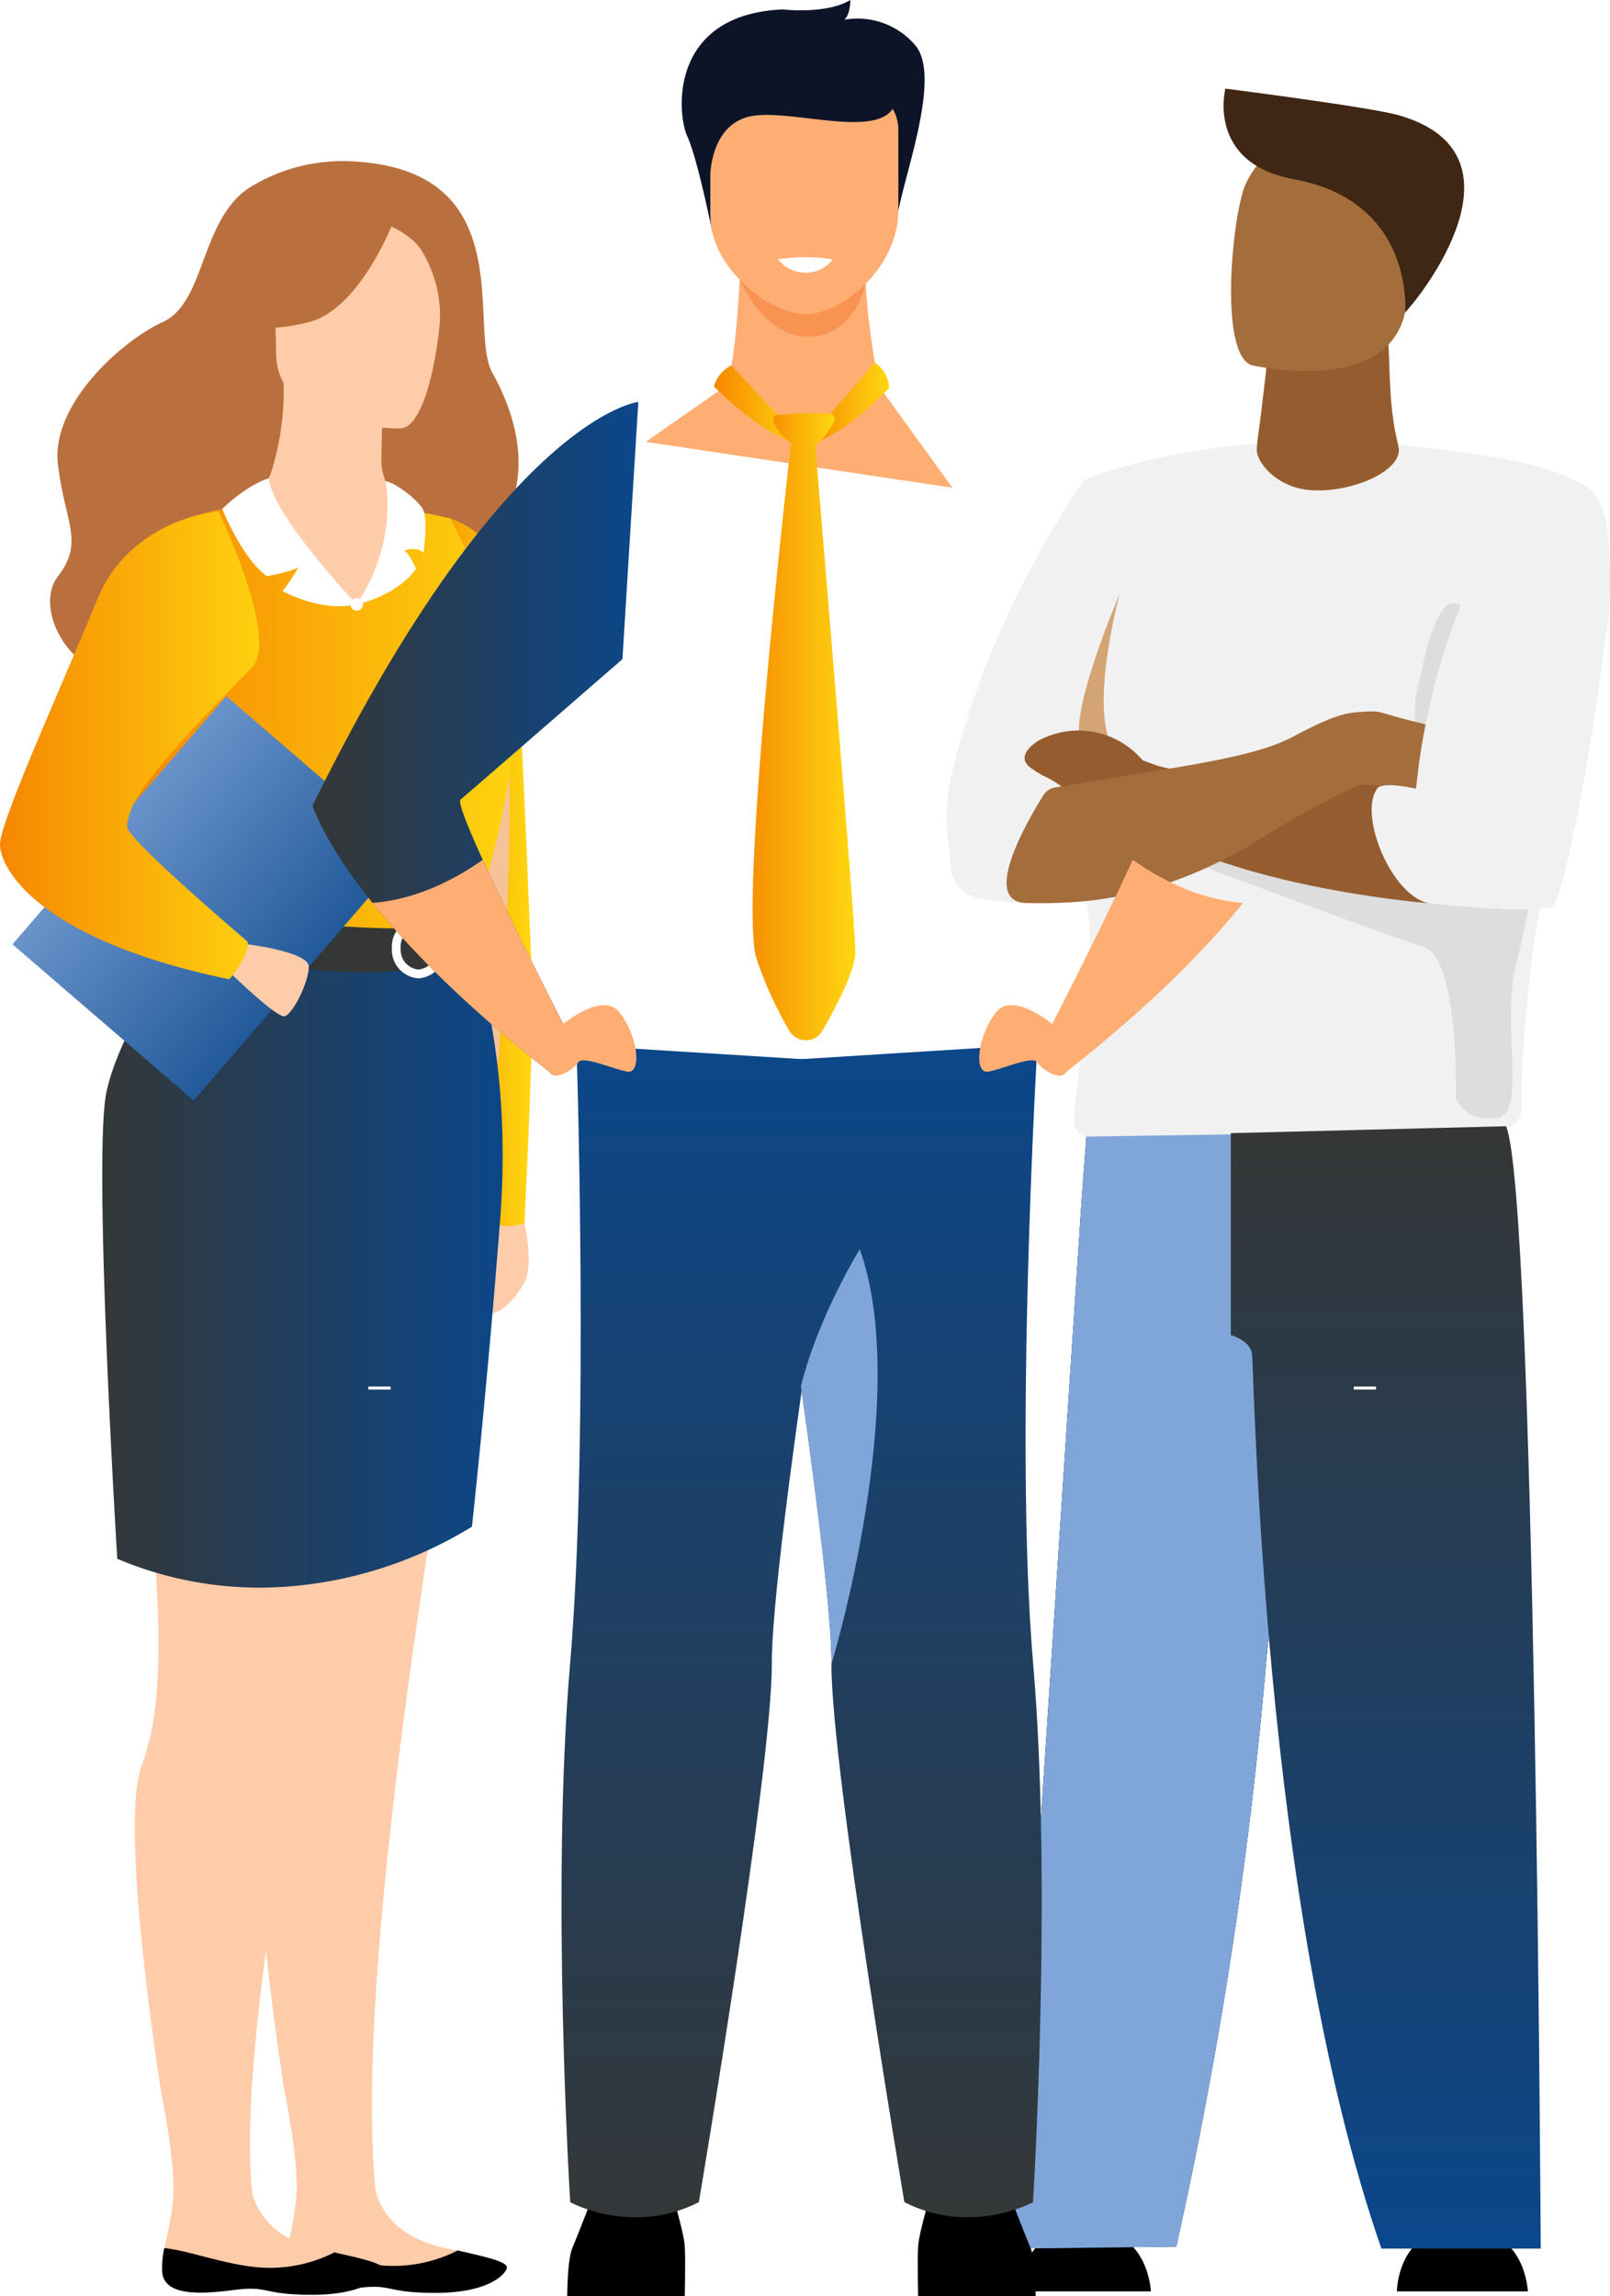
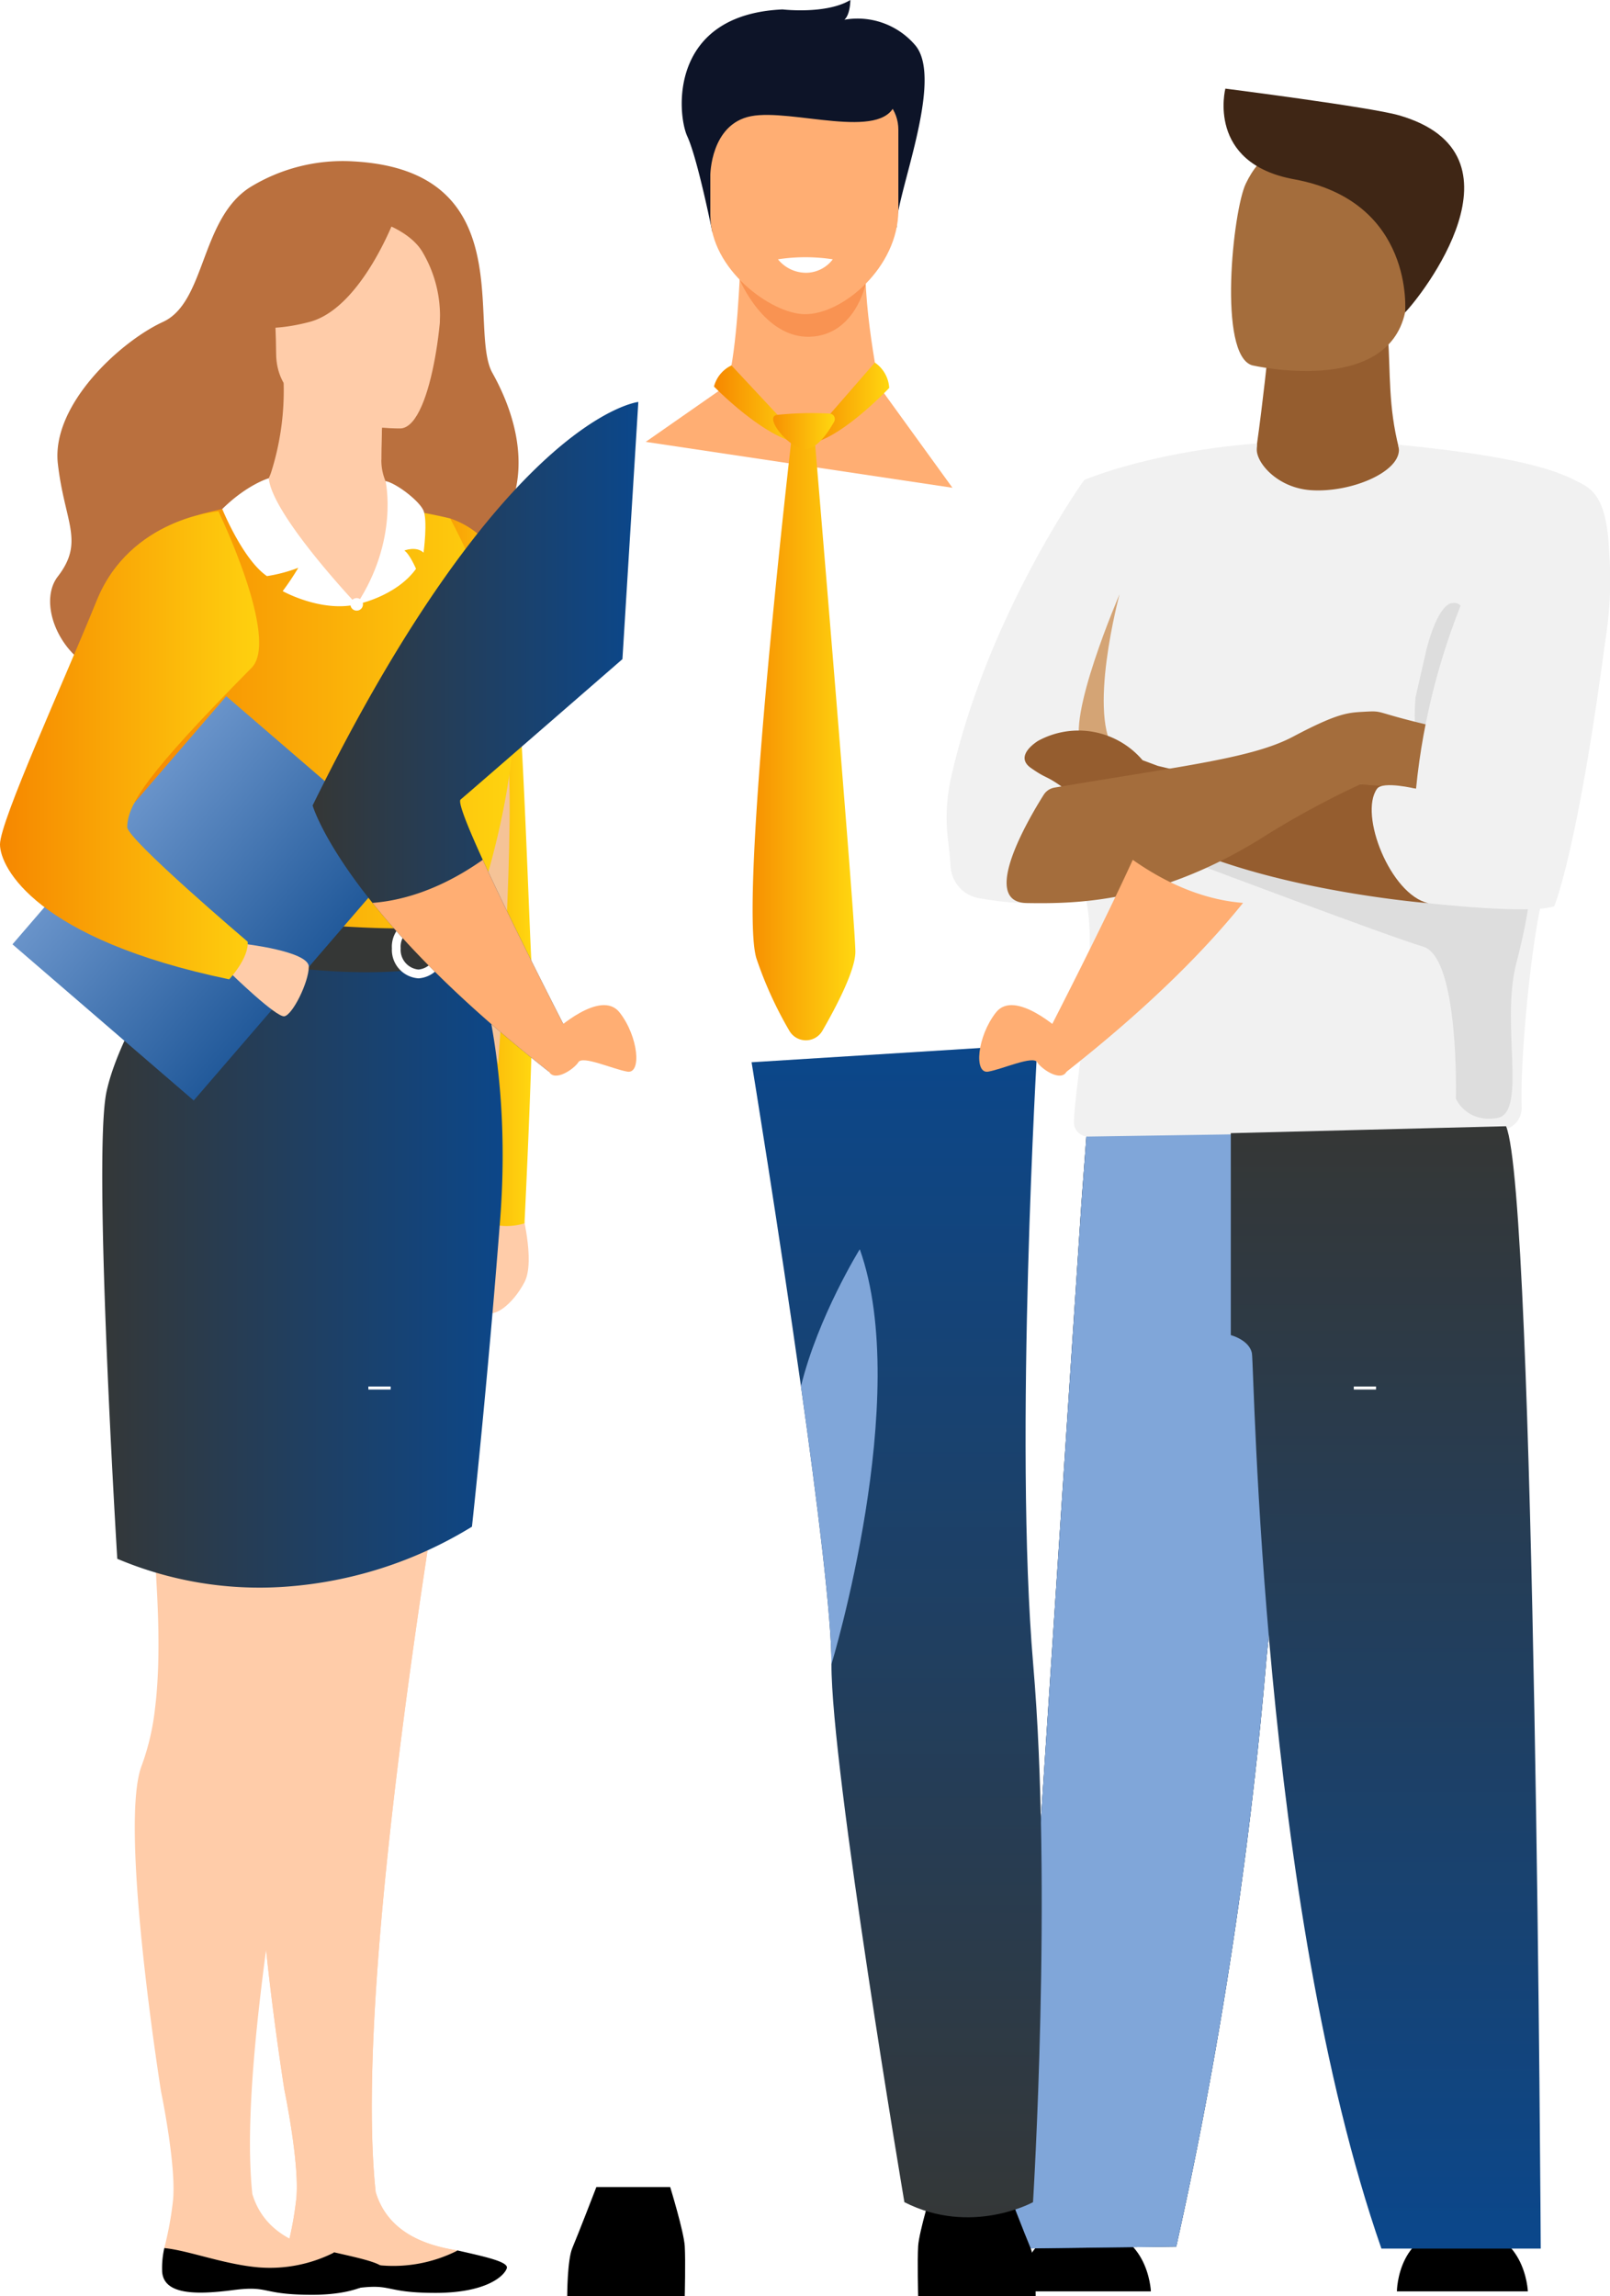
<svg xmlns="http://www.w3.org/2000/svg" xmlns:xlink="http://www.w3.org/1999/xlink" width="265.931" height="379.23" viewBox="0 0 265.931 379.23">
  <defs>
    <linearGradient id="a" x1="0.5" y1="1" x2="0.5" gradientUnits="objectBoundingBox">
      <stop offset="0" stop-color="#353736" />
      <stop offset="1" stop-color="#0b478b" />
    </linearGradient>
    <linearGradient id="b" x1="0.5" y1="0" x2="0.5" y2="1" xlink:href="#a" />
    <linearGradient id="c" x1="0.5" y1="1" x2="0.5" gradientUnits="objectBoundingBox">
      <stop offset="0" stop-color="#0b478b" />
      <stop offset="1" stop-color="#353736" />
    </linearGradient>
    <linearGradient id="d" y1="0.5" x2="1" y2="0.5" gradientUnits="objectBoundingBox">
      <stop offset="0" stop-color="#f68700" />
      <stop offset="1" stop-color="#ffd710" />
    </linearGradient>
    <linearGradient id="f" x1="0" y1="0.5" x2="1" y2="0.5" xlink:href="#a" />
    <linearGradient id="g" x1="-0.326" y1="0.5" x2="1.326" y2="0.5" gradientUnits="objectBoundingBox">
      <stop offset="0" stop-color="#0b478b" />
      <stop offset="1" stop-color="#80a6d9" />
    </linearGradient>
    <filter id="r" x="42.347" y="210.498" width="203.437" height="37.504">
      <feOffset />
      <feGaussianBlur stdDeviation="6" result="s" />
      <feFlood flood-opacity="0.502" />
      <feComposite operator="in" in2="s" />
      <feComposite in="SourceGraphic" />
    </filter>
  </defs>
  <g transform="translate(156.357 14.639)">
    <g transform="translate(0 40.928)">
      <path d="M-12155.392,863.375c10.58-.458,10.985,10.3,10.985,10.3h-21.631S-12165.971,862.918-12155.392,863.375Z" transform="translate(12240.413 -550.793)" />
      <path d="M-12247.5,863.375c10.58-.458,10.985,10.3,10.985,10.3h-21.629S-12258.076,862.918-12247.5,863.375Z" transform="translate(12270.255 -550.793)" />
      <path d="M-12259.912,776.995l21.806-.276,5.207-.066a727.951,727.951,0,0,0,14.793-95.864c.138-1.69.3-3.229.471-4.662v-89.39c-15.674,2.54-30.084,6.345-30.084,6.345l-.845,11.324-.052.791Z" transform="translate(12270.827 -461.168)" fill="url(#a)" style="mix-blend-mode:multiply;isolation:isolate" />
      <path d="M-12259.912,776.995l21.806-.276,5.207-.066a727.951,727.951,0,0,0,14.793-95.864c.138-1.69.3-3.229.471-4.662v-89.39c-15.674,2.54-30.084,6.345-30.084,6.345l-.845,11.324-.052.791Z" transform="translate(12270.827 -461.168)" fill="url(#b)" />
      <path d="M-12209.634,422.937c-1.983-2.479,6.152-3.414,6.176-3.577,1.092-7.686,1.962-16.272,1.962-16.272l19.757-2.1c.431,6.065.024,11.451,1.814,18.47.036.145,9.675,1.24-.6,11.789C-12185.81,436.663-12207.946,433.526-12209.634,422.937Z" transform="translate(12254.639 -400.984)" fill="#955d2f" />
      <path d="M-12259.912,776.995l21.806-.276,5.207-.066a727.951,727.951,0,0,0,14.793-95.864c.138-1.69.3-3.229.471-4.662v-89.39c-15.674,2.54-30.084,6.345-30.084,6.345l-.845,11.324-.052.791Z" transform="translate(12270.827 -461.169)" fill="#80a6d9" style="mix-blend-mode:multiply;isolation:isolate" />
      <path d="M-12275.824,492.678c.17,1.4.334,2.959.434,4.43a5.66,5.66,0,0,0,4.773,5.144c14.186,2.511,17.043-1.708,17.043-1.708,3.226,8.768-1.207,31.284-1.462,38.62a2.358,2.358,0,0,0,2.4,2.44l67.908-1.037a3.713,3.713,0,0,0,3.656-3.855c-.053-1.384-.036-3.134.031-5.115.339-9.3,1.906-23.7,3.409-29.325,2.69-10.083,7.173-25.573,9.815-39.671a61.841,61.841,0,0,0,1.2-17.444c-.409-9.859-3.154-10.7-5.881-12.061-4.437-2.216-12.3-4.138-28.989-5.764a5.758,5.758,0,0,1,.134.861c0,3.748-8,7.084-14.5,6.657-5.482-.359-8.974-4.422-8.974-6.68,0-.319.038-.658.05-1.048-17.83,1.412-28.556,6.041-28.556,6.041s-15.983,22.24-22,49.2A30.217,30.217,0,0,0-12275.824,492.678Z" transform="translate(12276.06 -409.453)" fill="#f1f1f1" />
      <path d="M-12237.035,463.974s-5.516,20.4-.531,26.182c0,0-4.9.3-5.672-.911C-12246.046,484.847-12237.035,463.974-12237.035,463.974Z" transform="translate(12265.601 -421.393)" fill="#c17123" opacity="0.6" />
      <path d="M-12215.323,528.352s31.68,11.961,37.669,13.755,5.392,25.119,5.392,25.119,1.693,3.986,6.777,3.189.6-15.55,3.19-25.517,2.491-14.354,2.491-14.354l-53.327-5.084Z" transform="translate(12256.381 -441.314)" fill="#d1d1d1" opacity="0.6" style="mix-blend-mode:multiply;isolation:isolate" />
      <path d="M-12161.538,481.658l1.824-7.979c2.124-7.974,4.271-7.554,4.271-7.554h0a1.327,1.327,0,0,1,1.338.436c2.566,2.7-4.012,19.448-4.012,19.448s2.442,7.953-1.323,5.361c-2.354-1.62-2.4-5.968-2.1-9.715Z" transform="translate(12238.996 -422.077)" fill="#d1d1d1" opacity="0.6" style="mix-blend-mode:multiply;isolation:isolate" />
      <path d="M-12254.733,498.945a13.9,13.9,0,0,1,17.207,3.219l2.522.94,4.846,1.155,32.57,2.085s3.46,17.575,7.256,19.435c0,0-33.327-2.647-48.77-13.963l-1.944-1.294a15.94,15.94,0,0,1-8.687-3.181c-4.088-2.988-3.271-1.824-6.22-3.886S-12254.733,498.945-12254.733,498.945Z" transform="translate(12269.888 -432.174)" fill="#955d2f" />
      <path d="M-12253.488,505.186a2.63,2.63,0,0,0-1.786,1.186c-2.441,3.87-10.641,17.74-2.832,17.88,9.078.162,22.424-.233,39.9-11.4a143.376,143.376,0,0,1,15.244-8.216l9.193.74s4.39-9.971,2.016-10.532c-9.347-2.21-7.141-2.38-10.737-2.178-2.553.143-4.272.226-11.616,4.114C-12220.787,500.319-12231.983,501.558-12253.488,505.186Z" transform="translate(12271.311 -430.669)" fill="#a46d3c" />
      <path d="M-12152.177,450.158s-10.3,16.882-12.693,41.469c0,0-5.486-1.339-6.444,0-3.037,4.245,2.231,17.489,8.462,18.895,0,0,16.755,1.9,20.81.509,0,0,3.983-9.409,8.661-45.659Z" transform="translate(12242.408 -416.916)" fill="#f1f1f1" />
      <path d="M-12206.623,595.1v33.355s3.089.8,3.488,3.017,1.516,90.778,21.39,147.861h26.315s-.873-174.111-5.728-185.377Z" transform="translate(12253.563 -463.508)" fill="url(#c)" />
    </g>
    <path d="M-12203.072,390.465s22.25,5.169,25.256-8.737,7.9-22.6-6.178-26.493-18,.82-20.128,5.217S-12208.782,388.762-12203.072,390.465Z" transform="translate(12253.543 -344.765)" fill="#a46d3c" />
    <path d="M-12178.407,377.4s1.662-18.339-18.347-21.992c-14.527-2.652-11.339-14.97-11.339-14.97s23.933,3.049,28.645,4.4C-12157.177,351.239-12175.846,374.813-12178.407,377.4Z" transform="translate(12254.135 -340.44)" fill="#3f2615" />
  </g>
  <g transform="translate(0 26.594)">
    <path d="M-12383.331,613.974s2.384,8.675.565,12.193-5.312,6.544-6.994,4.547,1.594-14.711,1.594-14.711Z" transform="translate(12469.411 -441.02)" fill="#ffcca9" />
    <path d="M-12444.921,358.195a29.238,29.238,0,0,0-17.268,4.328c-8.118,5.293-7.239,18.94-14.276,22.174s-18.48,13.72-17.369,23.437,4.463,12.817-.015,18.625,3.4,20.241,16.386,15.835,53.479-17.917,57.536-25.569,1.967-16.578-2.131-23.9S-12417.187,359.763-12444.921,358.195Z" transform="translate(12503.391 -358.126)" fill="#ba703e" />
    <path d="M-12415.606,644.42c-6.489,41.788-11.785,86.812-9.267,110.49,2.006,6.622,8.112,8.8,13.5,9.634l-3.682,4.057-10.422.65-13.939-5.409a56.1,56.1,0,0,0,1.4-7.549c.71-5.574-1.938-18.292-1.938-18.292s-7.014-43.934-3.2-53.828a40.311,40.311,0,0,0,2.216-9.515v0c1.092-8.886.4-19.56-.405-29.934-.868-11.269-1.87-22.183-.843-30.071a569.749,569.749,0,0,0,4.569-67.114l27.3-.143s7.85,21.934,4.343,40.8C-12408.951,604.225-12412.424,623.933-12415.606,644.42Z" transform="translate(12486.924 -419.448)" fill="#ffcca9" />
    <path d="M-12415.606,644.42c-6.489,41.788-11.785,86.812-9.267,110.49,2.006,6.622,8.112,8.8,13.5,9.634l-3.682,4.057-10.422.65-13.939-5.409a56.1,56.1,0,0,0,1.4-7.549c.71-5.574-1.938-18.292-1.938-18.292s-7.014-43.934-3.2-53.828a40.311,40.311,0,0,0,2.216-9.515v0c1.092-8.886.4-19.56-.405-29.934-.868-11.269-1.87-22.183-.843-30.071a569.749,569.749,0,0,0,4.569-67.114l27.3-.143s7.85,21.934,4.343,40.8C-12408.951,604.225-12412.424,623.933-12415.606,644.42Z" transform="translate(12486.924 -419.448)" fill="#ffcca9" style="mix-blend-mode:multiply;isolation:isolate" />
    <path d="M-12398.539,445.457a14.311,14.311,0,0,1,8.834,8.509c2.877,7,4.158,60.459,4.688,66.22s-1.244,41.692-1.244,41.692-4.211,1.483-7.355-.923c-11.414-8.732-6.187-57.149-6.187-57.149Z" transform="translate(12472.896 -386.421)" fill="url(#d)" />
    <path d="M-12388.971,553.009s3.08-42.034,1.4-52.928c-.6-3.855-7.5,2.838-8.289,12.7S-12388.971,553.009-12388.971,553.009Z" transform="translate(12471.253 -403.761)" fill="#f5c397" />
    <path d="M-12425.856,874.518c6.071-.785,4.475.775,12.988.782s11.412-2.845,11.808-4.068c.354-1.084-3.758-1.938-8.158-2.949l-.156.111a23.442,23.442,0,0,1-12.357,2.371c-5.722-.5-11.583-2.806-15.53-3.182a14.918,14.918,0,0,0-.351,3.955C-12437.285,875.333-12431.927,875.3-12425.856,874.518Z" transform="translate(12484.771 -523.189)" />
    <path d="M-12440.764,640.325c-6.49,41.788-16.761,91.372-14.243,115.05,2,6.622,8.111,8.8,13.5,9.634l-3.681,4.057-10.423.65-13.94-5.409a56.047,56.047,0,0,0,1.405-7.549c.71-5.574-1.937-18.292-1.937-18.292s-7.015-43.934-3.206-53.828a40.264,40.264,0,0,0,2.216-9.515v0c1.091-8.885.4-19.56-.405-29.934-.868-11.269-1.869-22.183-.845-30.071a569.77,569.77,0,0,0,4.571-67.114l27.3-.143s7.851,21.935,4.343,40.8C-12439.085,604.69-12437.581,619.839-12440.764,640.325Z" transform="translate(12496.686 -419.599)" fill="#ffcca9" />
    <path d="M-12455.989,874.984c6.07-.785,4.476.775,12.987.782s11.413-2.845,11.809-4.068c.354-1.084-3.759-1.939-8.158-2.949l-.156.112a23.444,23.444,0,0,1-12.357,2.371c-5.722-.5-11.583-2.807-15.53-3.182a14.878,14.878,0,0,0-.352,3.955C-12467.419,875.8-12462.061,875.769-12455.989,874.984Z" transform="translate(12494.533 -523.34)" />
    <path d="M-12475.541,472.12a139.392,139.392,0,0,0,.084,16.177c.377,5.847,6.335,13.651,7.184,15.585,2.132,4.85,4.512,5.628,4.512,5.628l18.4,4.408,6.469,1.548,20.346-6.192s9.145-25.952,5.342-40.515a112.035,112.035,0,0,0-9.549-24.66s-23.457-5.97-41.578-.577Z" transform="translate(12497.112 -385.063)" fill="url(#d)" />
    <path d="M-12416.65,594.393c-2.12,27.589-4.663,50.831-4.663,50.831a67.97,67.97,0,0,1-31,9.928l0,0h0a60.225,60.225,0,0,1-27.585-4.625s-4.091-66.577-1.766-77.2,12.809-25.273,12.809-25.273l47.49,1.587S-12414.53,566.8-12416.65,594.393Z" transform="translate(12499.268 -419.664)" fill="url(#f)" />
    <path d="M-12412.971,540.511s-4.034,3.225-12.08,3.429c-9.611.243-33.444-2.276-33.444-2.276a19.693,19.693,0,0,0-.983,6.084s29.129,7.187,45.952.832C-12413.526,548.58-12411.375,544.479-12412.971,540.511Z" transform="translate(12491.847 -417.218)" fill="#353736" />
    <g transform="translate(64.732 125.065)">
      <path d="M-12411.6,548.12a4.705,4.705,0,0,1,4.358-4.987,4.708,4.708,0,0,1,4.413,4.942,4.707,4.707,0,0,1-4.36,4.987A4.706,4.706,0,0,1-12411.6,548.12Zm1.451-.007a3.265,3.265,0,0,0,2.952,3.495,3.266,3.266,0,0,0,2.915-3.525,3.266,3.266,0,0,0-2.951-3.5A3.267,3.267,0,0,0-12410.148,548.112Z" transform="translate(12411.6 -543.133)" fill="#fff" />
    </g>
    <rect width="39.52" height="54.096" transform="translate(31.998 155.171) rotate(-139.25)" fill="url(#g)" />
    <path d="M-12449.021,549.355s10.926,1.22,10.905,3.813-2.68,7.932-4.028,8.175-8.925-7.155-8.925-7.155Z" transform="translate(12489.121 -420.084)" fill="#ffcca9" />
    <path d="M-12471.283,443.71s-14.572,1.1-20.092,14.713-16,36.48-15.982,40.317,6.006,15.636,37.852,22.272c0,0,3.271-3.478,3.057-6.214,0,0-19.945-16.953-19.9-18.946.082-3.771,3.209-8.766,20.553-26.3C-12461.084,464.79-12471.283,443.71-12471.283,443.71Z" transform="translate(12507.357 -385.855)" fill="url(#d)" />
    <path d="M-12450.623,432.835a8.787,8.787,0,0,0,6.387-5.614,44.735,44.735,0,0,0,2.1-14.866l.924.176,15.529,2.991s-.328,4.883-.314,9.483v.114a8.921,8.921,0,0,0,6.482,8.594c1.963.555-9.262,15.5-10.557,15.209C-12432.764,448.329-12451.561,433.048-12450.623,432.835Z" transform="translate(12488.987 -375.696)" fill="#ffcca9" />
    <path d="M-12421.156,415.607s-.326,4.883-.312,9.483c-8.682-.2-13.312-8.094-15.215-12.474Z" transform="translate(12484.459 -375.781)" fill="#ffcca9" style="mix-blend-mode:multiply;isolation:isolate" />
    <path d="M-12419.408,406.869s-20.535.446-20.617-12.348-2.786-21.352,10.323-22.178,15.687,4.041,16.752,8.3S-12414.067,406.423-12419.408,406.869Z" transform="translate(12485.634 -362.702)" fill="#ffcca9" />
    <path d="M-12423.5,370.618s-5.546,15.038-14.164,17.3-12.374-.029-12.374-.029a24.435,24.435,0,0,0,7.918-14.48S-12427.782,363.5-12423.5,370.618Z" transform="translate(12488.787 -361.34)" fill="#ba703e" />
    <path d="M-12412.836,372.483s4.177,1.537,5.91,4.569a20.693,20.693,0,0,1,2.837,11.731s4.184-10.224-.607-15.97C-12409.777,366.719-12412.836,372.483-12412.836,372.483Z" transform="translate(12476.733 -361.979)" fill="#ba703e" />
    <path d="M-12430.846,456.467s-13.968-14.767-14.521-20.829c0,0-3.537,1-7.682,5.077,0,0,3.382,8.347,7.381,11.084a25.315,25.315,0,0,0,5.18-1.376,44.192,44.192,0,0,1-2.581,3.856S-12436.753,457.818-12430.846,456.467Z" transform="translate(12489.761 -383.24)" fill="#fff" />
    <path d="M-12415.441,436.329s2.244,9.7-4.763,20.362c0,0,6.487-1.276,9.8-5.872,0,0-1.049-2.453-1.931-3.017,0,0,1.946-.786,3.176.345,0,0,.715-5.374-.037-7.005S-12413.724,436.645-12415.441,436.329Z" transform="translate(12479.121 -383.464)" fill="#fff" />
    <path d="M-12421.734,465.959a1.035,1.035,0,0,1,1.029-1.04,1.035,1.035,0,0,1,1.041,1.03,1.034,1.034,0,0,1-1.03,1.04A1.035,1.035,0,0,1-12421.734,465.959Z" transform="translate(12479.615 -392.727)" fill="#fff" />
-     <path d="M-12413.455,487.617a1.033,1.033,0,0,1,1.028-1.04,1.036,1.036,0,0,1,1.041,1.03,1.036,1.036,0,0,1-1.03,1.04A1.034,1.034,0,0,1-12413.455,487.617Z" transform="translate(12476.933 -399.744)" fill="#1e3865" />
    <path d="M-12411.793,513.058a1.035,1.035,0,0,1,1.029-1.04,1.034,1.034,0,0,1,1.04,1.029,1.034,1.034,0,0,1-1.029,1.04A1.034,1.034,0,0,1-12411.793,513.058Z" transform="translate(12476.395 -407.987)" fill="#1e3865" />
  </g>
  <g transform="translate(51.635)">
    <path d="M-12368.762,871.142s0-5.966.85-7.951,3.968-10.062,3.968-10.062h12.187s2.268,7.369,2.409,9.778,0,8.234,0,8.234Z" transform="translate(12410.817 -491.912)" />
    <path d="M-12263.632,871.142s0-5.966-.851-7.951-3.968-10.062-3.968-10.062h-12.187s-2.267,7.369-2.409,9.778,0,8.234,0,8.234Z" transform="translate(12383.066 -491.912)" />
    <path d="M-12333.993,381.079s-.43,13.285-2.13,19.237l-13.458,9.388,50.662,7.581L-12311,400.592s-3.648-17.813-1.734-24.4S-12333.993,381.079-12333.993,381.079Z" transform="translate(12404.603 -336.724)" fill="#ffae73" />
    <path d="M-12326.632,387.114s4.006,9.644,11.552,9.431,9.264-8.745,9.264-8.745Z" transform="translate(12397.168 -340.924)" fill="#f99352" style="mix-blend-mode:multiply;isolation:isolate" />
    <path d="M-12335.72,357.167s-2.437-12.165-4.138-15.85-3.117-20.123,15.73-20.973c0,0,7.228.85,11.2-1.559,0,0,0,2.409-.992,3.259a12.525,12.525,0,0,1,11.619,4.11c5.1,5.668-3.4,25.508-2.975,30.184Z" transform="translate(12401.751 -318.786)" fill="#0d1428" />
    <path d="M-12318.266,378.084c-5.468-.1-15.532-7.377-15.532-16.393v-14.07c0-3.292,2.3-5.985,5.1-5.985h20.861c2.8,0,5.1,2.693,5.1,5.985v13.273C-12302.733,370.349-12312,378.194-12318.266,378.084Z" transform="translate(12399.489 -326.189)" fill="#ffae73" />
    <path d="M-12334.131,353.606s.029-8.453,6.726-9.753,21.681,4.12,23.807-2.044-28.967-6.058-30.532-2.125S-12334.131,353.606-12334.131,353.606Z" transform="translate(12399.822 -324.662)" fill="#0d1428" />
-     <path d="M-12367.686,574.123s2.133,65.11-1.056,102.262.024,88.853.024,88.853,10.2,5.622,21.249,0c0,0,12.122-71.772,12.045-88.853-.082-18.191,13.2-99.424,13.2-99.424Z" transform="translate(12411.267 -401.515)" fill="url(#a)" />
    <path d="M-12277.229,765.182s-10.194,5.624-21.248,0c0,0-12.12-71.77-12.044-88.852.033-7.682-2.313-26.613-5.038-45.914-3.729-26.4-8.157-53.506-8.157-53.506l47.219-2.951s-3.895,65.223-.705,102.371S-12277.229,765.182-12277.229,765.182Z" transform="translate(12396.223 -401.461)" fill="url(#a)" />
    <path d="M-12291.955,532.705s-20.129,3.9-38.494,3.9a186.167,186.167,0,0,1-23.641-1.807c-7.662-1.016-13.154-2.092-13.154-2.092s-4.082.357-1.67-19.764c1.832-15.314,1.256-29.138.848-43.364-.045-1.581-.012-3.452.086-5.535.783-16.584,5.8-46.441,9.621-48.044a69.978,69.978,0,0,1,15.725-3.141c0,.2,5.83,8.715,12.746,9.672,4.3-1.7,7.674-3.15,12.375-9.4a134.7,134.7,0,0,1,19.4,3.741s.725,3.163,3.453,58.039C-12293.58,496.65-12286.16,532.778-12291.955,532.705Z" transform="translate(12411.113 -349.265)" fill="url(#f)" />
    <path d="M-12306.611,692.545c.033-7.682-2.313-26.613-5.038-45.914,2.827-11.529,9.714-22.625,9.714-22.625C-12293.22,648.451-12306.611,692.545-12306.611,692.545Z" transform="translate(12392.313 -417.677)" fill="#80a6d9" style="mix-blend-mode:multiply;isolation:isolate" />
    <path d="M-12406.529,482.66c-.481.4,1.194,4.549,3.66,9.957,5.076,11.108,13.507,27.514,13.507,27.514a48.678,48.678,0,0,1-2.56,7.491c-14.182-11.143-23.326-20.623-29.163-27.893-8.206-10.225-9.889-16.087-9.889-16.087,31.578-64.28,53.8-66.649,53.8-66.649l-2.625,42.48S-12405.067,481.444-12406.529,482.66Z" transform="translate(12430.974 -350.605)" fill="url(#f)" />
    <path d="M-12372.462,568.687s7.652-7.085,10.771-3.118,3.683,10.2,1.274,9.778-7.369-2.692-8.077-1.559-3.884,3.3-4.847,1.579S-12372.462,568.687-12372.462,568.687Z" transform="translate(12412.392 -398.352)" fill="#ffae73" />
    <path d="M-12384.623,556.376a48.678,48.678,0,0,1-2.56,7.491c-14.182-11.143-23.326-20.623-29.163-27.893,4.4-.327,10.823-1.9,18.216-7.112C-12393.054,539.97-12384.623,556.376-12384.623,556.376Z" transform="translate(12426.234 -386.85)" fill="#ffae73" />
    <path d="M-12214.282,483.944s-1.683,5.862-9.888,16.087c-5.837,7.27-14.981,16.75-29.163,27.893a48.6,48.6,0,0,1-2.561-7.491s8.431-16.406,13.508-27.514c2.466-5.408,4.14-9.557,3.66-9.957-1.135-.944-16.572-14.357-23.459-20.338l-3.273-2.849-1.577-41.849S-12245.859,419.665-12214.282,483.944Z" transform="translate(12377.857 -350.907)" fill="url(#f)" />
    <path d="M-12254.556,568.687s-7.652-7.085-10.77-3.118-3.686,10.2-1.275,9.778,7.368-2.692,8.077-1.559,3.883,3.3,4.848,1.579S-12254.556,568.687-12254.556,568.687Z" transform="translate(12378.201 -398.352)" fill="#ffae73" />
    <path d="M-12250.555,556.376a48.421,48.421,0,0,0,2.56,7.491c14.182-11.143,23.326-20.623,29.163-27.893-4.4-.327-10.823-1.9-18.217-7.112C-12242.125,539.97-12250.555,556.376-12250.555,556.376Z" transform="translate(12372.519 -386.85)" fill="#ffae73" />
    <path d="M-12330.013,408.065a5.376,5.376,0,0,0-2.888,3.488s9.022,9.281,14.927,9.423Z" transform="translate(12399.198 -347.712)" fill="url(#d)" />
    <path d="M-12310.819,420.751l11.646-13.38a5.466,5.466,0,0,1,2.37,4.186S-12305.812,421.105-12310.819,420.751Z" transform="translate(12392.044 -347.487)" fill="url(#d)" />
    <path d="M-12317.016,425.675s-8.89,76.737-5.795,86.09a64.087,64.087,0,0,0,5.422,11.888,3.151,3.151,0,0,0,5.453-.012c2.36-4.1,5.446-10.029,5.446-13.039,0-4.876-6.746-84.994-6.746-84.994Z" transform="translate(12396.142 -353.396)" fill="url(#d)" />
    <path d="M-12317.713,419.992a55.989,55.989,0,0,1,8.644-.207.906.906,0,0,1,.694,1.345c-.917,1.651-2.788,4.511-4.744,4.511C-12315.866,425.641-12320.149,420.181-12317.713,419.992Z" transform="translate(12394.512 -351.475)" fill="url(#d)" />
    <path d="M-12317.265,381.972a5.978,5.978,0,0,0,4.677,2.221,5.565,5.565,0,0,0,4.373-2.221A29.672,29.672,0,0,0-12317.265,381.972Z" transform="translate(12394.132 -339.14)" fill="#fff" />
  </g>
  <g transform="matrix(1, 0, 0, 1, 0, 0)" filter="url(#r)">
    <path d="M15700.832,21104v-.5h3.67v.5Zm-162.767,0v-.5h3.681v.5Z" transform="translate(-15477.22 -20874.5)" fill="#fff" stroke="rgba(0,0,0,0)" stroke-miterlimit="10" stroke-width="1" />
  </g>
</svg>